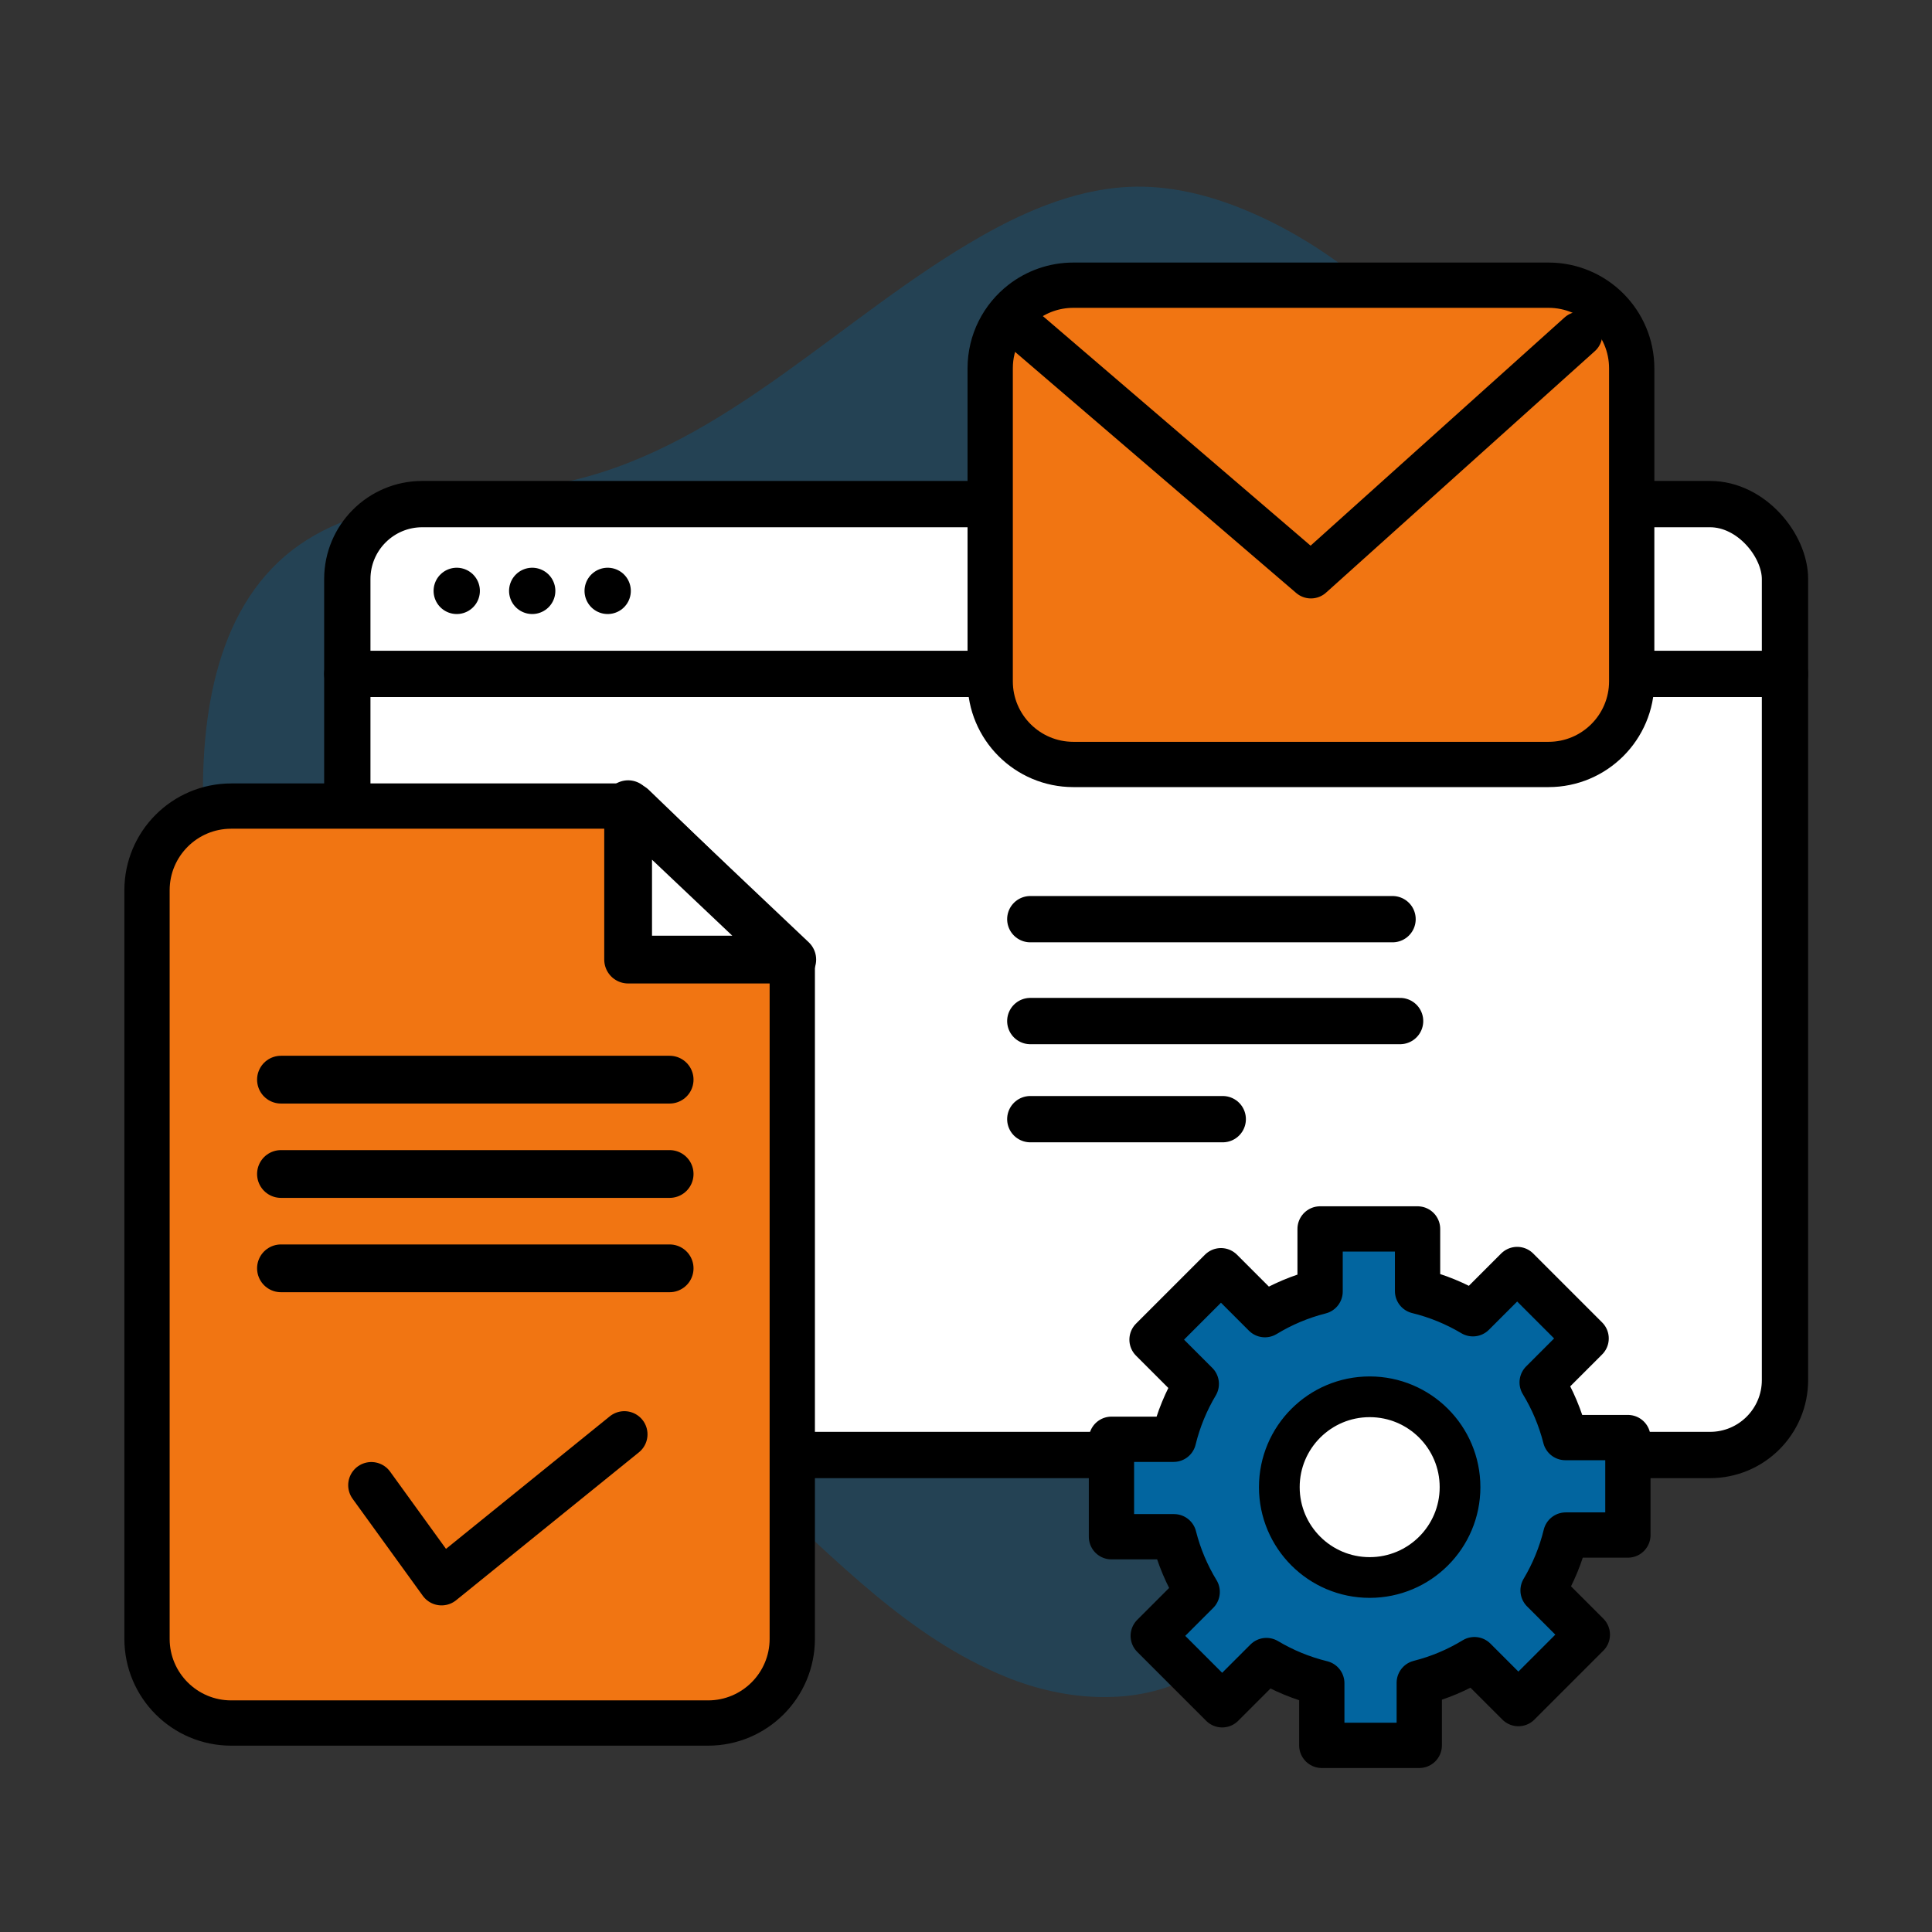
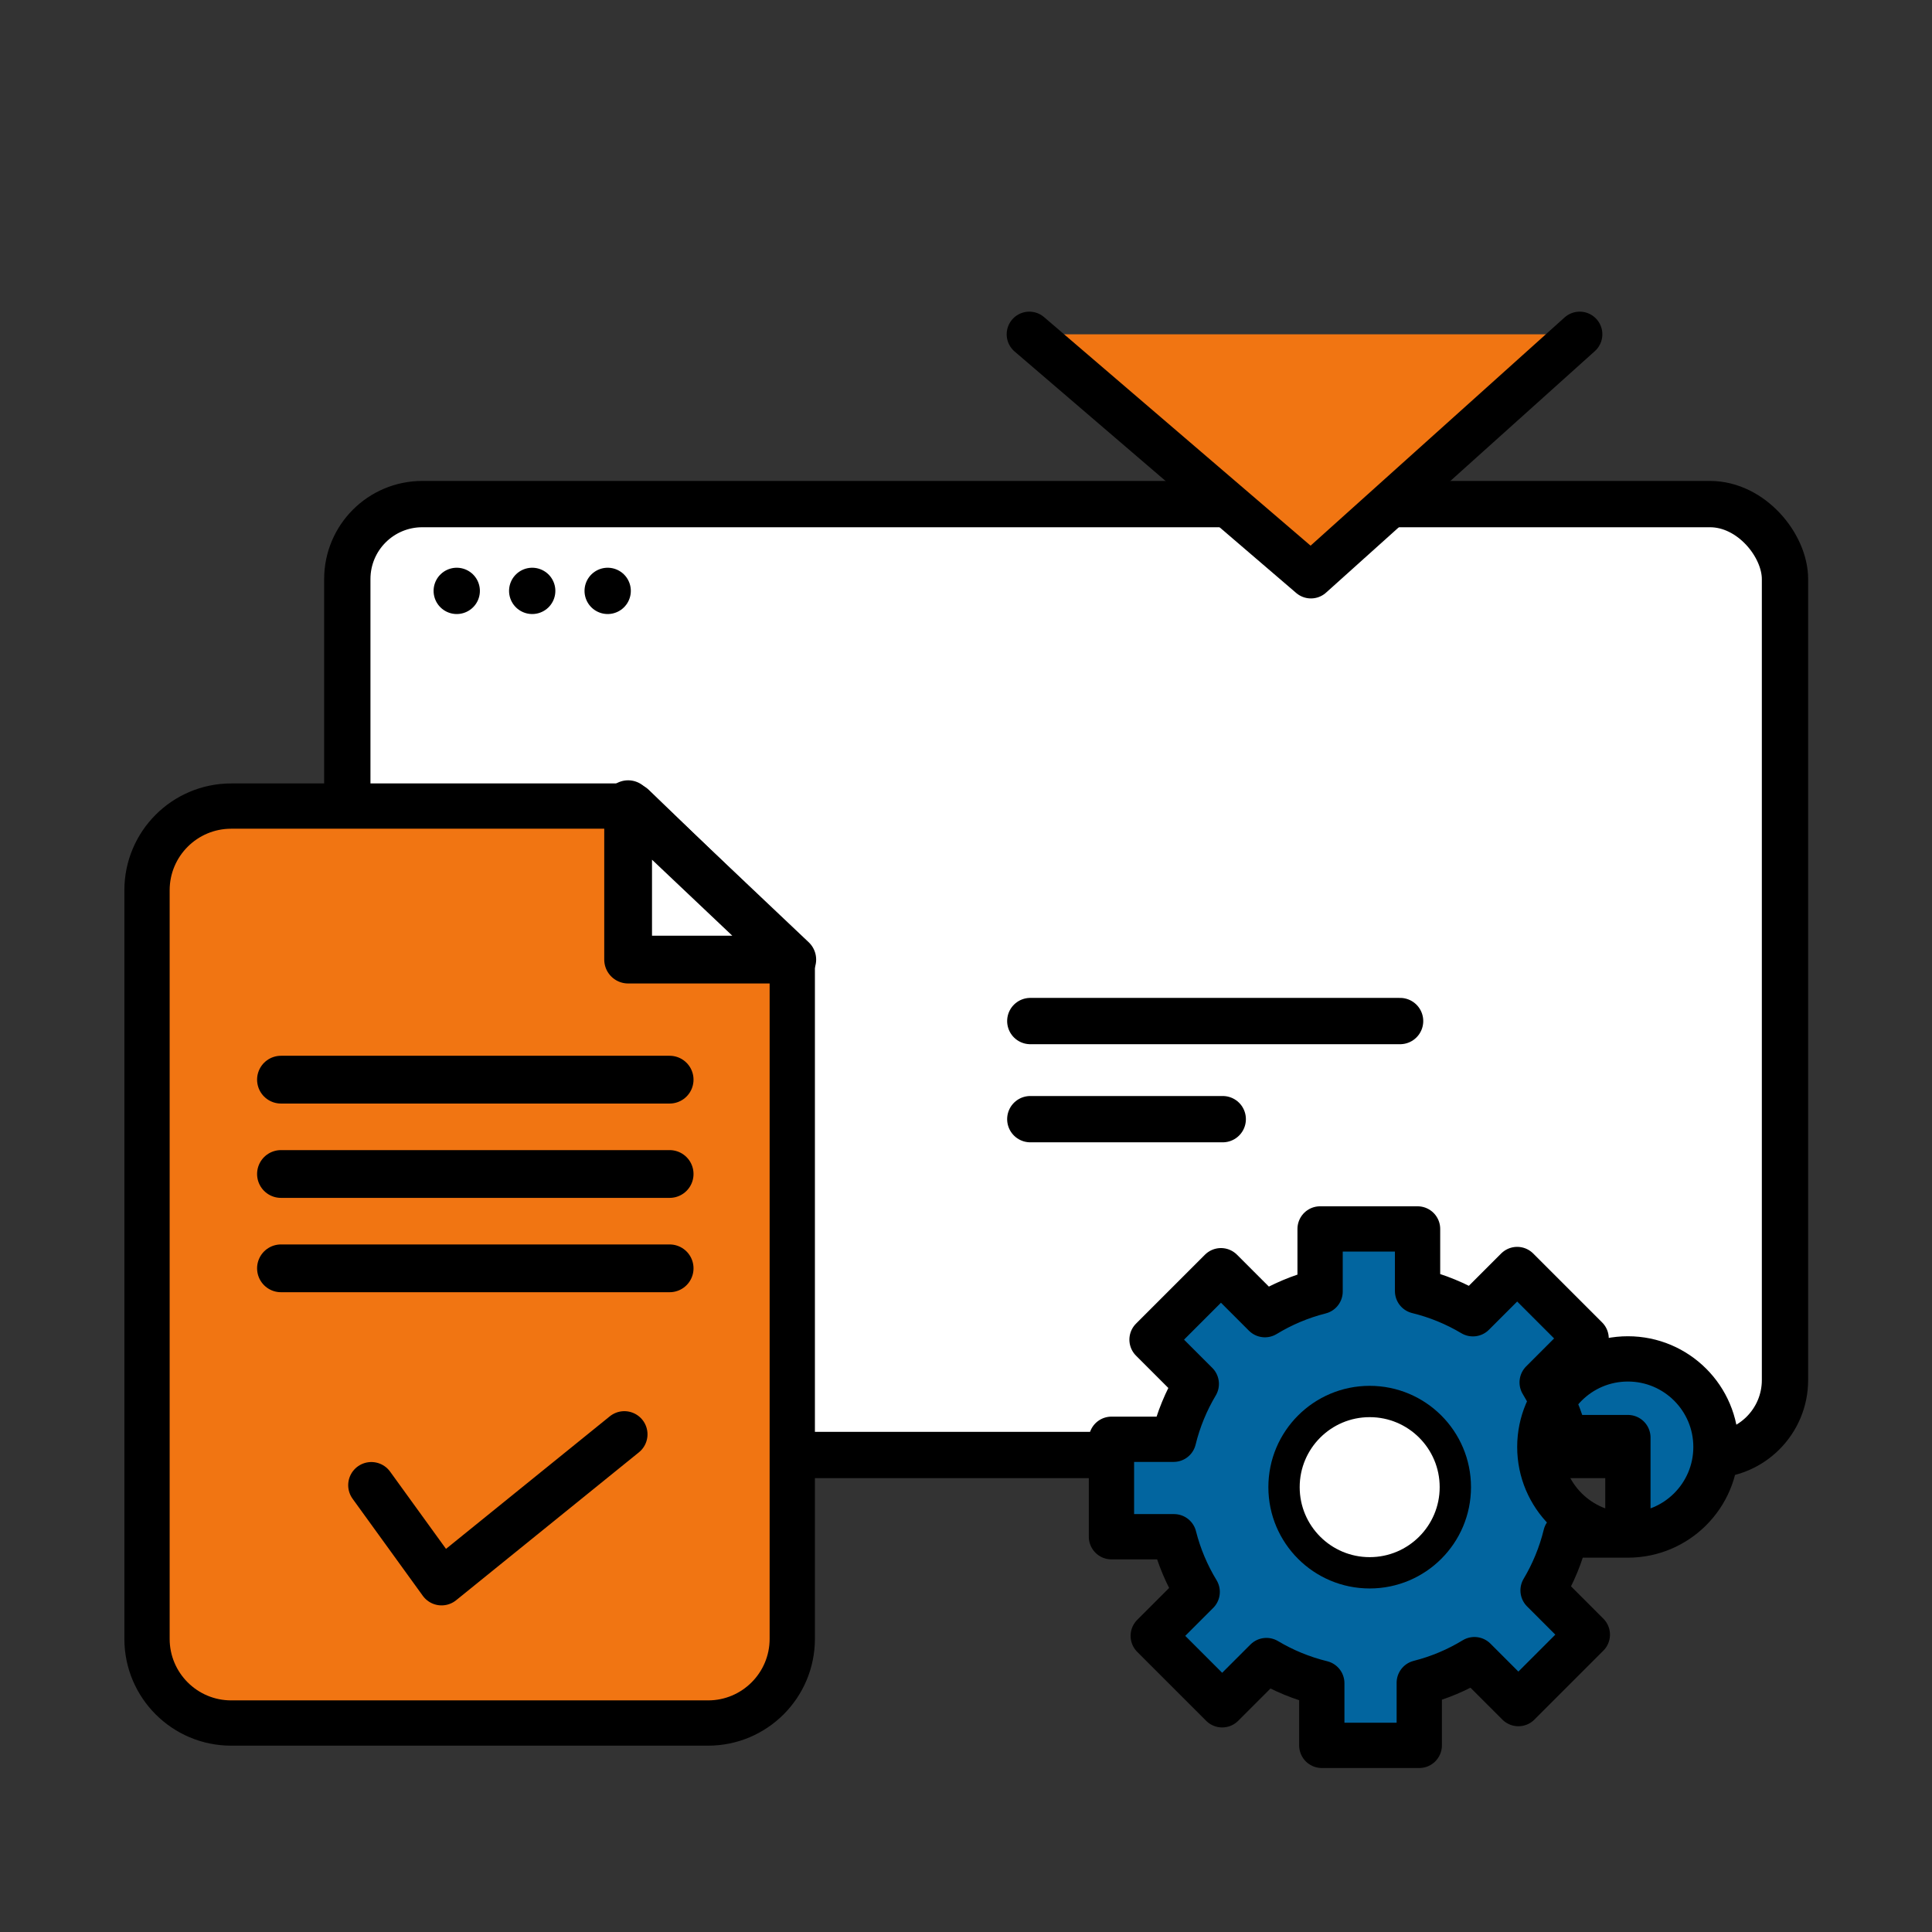
<svg xmlns="http://www.w3.org/2000/svg" id="Layer_1" data-name="Layer 1" viewBox="0 0 512 512">
  <rect x="0" y="0" width="512" height="512" fill="#333333" stroke="none" />
  <defs>
    <style>
      .cls-1, .cls-2, .cls-3, .cls-4, .cls-5, .cls-6, .cls-7, .cls-8, .cls-9, .cls-10 {
        stroke: #000;
        stroke-linejoin: round;
      }

      .cls-1, .cls-2, .cls-3, .cls-4, .cls-5, .cls-6, .cls-7, .cls-8, .cls-10 {
        stroke-linecap: round;
      }

      .cls-1, .cls-4, .cls-5, .cls-7 {
        fill: none;
      }

      .cls-1, .cls-10 {
        stroke-width: 12.66px;
      }

      .cls-11 {
        stroke-width: 0px;
      }

      .cls-11, .cls-3 {
        fill: #02659f;
      }

      .cls-12 {
        opacity: .31;
      }

      .cls-2, .cls-3, .cls-9 {
        stroke-width: 12px;
      }

      .cls-2, .cls-9 {
        fill: #f17512;
      }

      .cls-4 {
        stroke-width: 12.27px;
      }

      .cls-5, .cls-7, .cls-8 {
        stroke-width: 12.27px;
      }

      .cls-6 {
        stroke-width: 8.3px;
      }

      .cls-6, .cls-8, .cls-10 {
        fill: #fff;
      }

      .cls-7 {
        stroke-dasharray: 0 0 0 20;
      }
    </style>
  </defs>
  <g class="cls-12">
-     <path class="cls-11" d="m120.53,331.35c-16.46-11.66-33.62-23.16-45.43-39.51-15.06-20.84-19.82-47.38-21.08-73.06-1.31-26.6,2.41-56.79,23.5-73.04,20.37-15.69,48.98-12.51,74.01-18.38,41.27-9.69,71.7-43.82,108.55-64.78,12.64-7.19,26.57-12.95,41.11-13.11,10.64-.12,21.13,2.79,30.87,7.07,42.86,18.84,69.27,61.64,92.96,102.03,7.78,13.25,15.58,26.58,21.2,40.88,8.78,22.36,11.97,46.46,15.09,70.28,2.92,22.29,5.74,45.63-2.09,66.7-7.13,19.21-23.22,34.87-42.61,41.49-16.05,5.48-34.14,5.12-48.78,13.66-21.41,12.48-29.96,40.75-51.75,52.57-14.94,8.1-33.59,6.7-49.34.31-26.02-10.54-45.12-31.2-65.51-49.54-25.42-22.85-52.82-43.81-80.69-63.56Z" />
-   </g>
+     </g>
  <rect class="cls-8" x="92.04" y="133.59" width="381" height="252" rx="19.87" ry="19.87" />
-   <line class="cls-5" x1="92.04" y1="178.59" x2="473.04" y2="178.59" />
  <line class="cls-7" x1="121.04" y1="156.59" x2="179.04" y2="156.59" />
-   <line class="cls-5" x1="273.04" y1="243.59" x2="369.04" y2="243.59" />
  <line class="cls-5" x1="273.04" y1="270.59" x2="371.04" y2="270.59" />
  <line class="cls-5" x1="273.04" y1="296.59" x2="324.04" y2="296.59" />
  <g>
-     <path class="cls-3" d="m431.41,406.8v-25.83h-16.58c-1.32-5.22-3.41-10.14-6.14-14.62l11.65-11.65-18.27-18.27-11.73,11.73c-4.51-2.69-9.44-4.73-14.67-6.01v-16.47h-25.83v16.58c-5.22,1.32-10.14,3.41-14.62,6.14l-11.65-11.65-18.27,18.27,11.73,11.73c-2.69,4.51-4.73,9.44-6.01,14.67h-16.47v25.83h16.58c1.32,5.22,3.41,10.14,6.14,14.62l-11.65,11.65,18.27,18.27,11.73-11.73c4.51,2.69,9.44,4.73,14.67,6.01v16.47h25.83v-16.58c5.22-1.32,10.14-3.41,14.62-6.14l11.65,11.65,18.27-18.27-11.73-11.73c2.69-4.51,4.73-9.44,6.01-14.67h16.47Zm-68.43,10.65c-12.89,0-23.34-10.45-23.34-23.34s10.45-23.34,23.34-23.34,23.34,10.45,23.34,23.34-10.45,23.34-23.34,23.34Z" />
+     <path class="cls-3" d="m431.41,406.8v-25.83h-16.58c-1.32-5.22-3.41-10.14-6.14-14.62l11.65-11.65-18.27-18.27-11.73,11.73c-4.51-2.69-9.44-4.73-14.67-6.01v-16.47h-25.83v16.58c-5.22,1.32-10.14,3.41-14.62,6.14l-11.65-11.65-18.27,18.27,11.73,11.73c-2.69,4.51-4.73,9.44-6.01,14.67h-16.47v25.83h16.58c1.32,5.22,3.41,10.14,6.14,14.62l-11.65,11.65,18.27,18.27,11.73-11.73c4.51,2.69,9.44,4.73,14.67,6.01v16.47h25.83v-16.58c5.22-1.32,10.14-3.41,14.62-6.14l11.65,11.65,18.27-18.27-11.73-11.73c2.69-4.51,4.73-9.44,6.01-14.67h16.47Zc-12.89,0-23.34-10.45-23.34-23.34s10.45-23.34,23.34-23.34,23.34,10.45,23.34,23.34-10.45,23.34-23.34,23.34Z" />
    <circle class="cls-6" cx="362.98" cy="394.11" r="22.7" />
  </g>
  <g>
-     <path class="cls-2" d="m410.38,202.59h-125.93c-12.17,0-22.04-9.87-22.04-22.04v-82.93c0-7.09,3.34-13.39,8.54-17.42,3.73-2.89,8.41-4.62,13.5-4.62h125.93c12.17,0,22.04,9.87,22.04,22.04v82.93c0,12.17-9.87,22.04-22.04,22.04Z" />
    <polyline class="cls-2" points="272.78 88.59 347.41 152.59 418.64 88.59" />
  </g>
  <g>
    <path class="cls-9" d="m187.65,456.62H61.27c-12.32,0-22.31-9.99-22.31-22.31v-198.38c0-12.32,9.99-22.31,22.31-22.31h106.48l42.21,40.68v180.01c0,12.32-9.99,22.31-22.31,22.31Z" />
    <polygon class="cls-10" points="166.46 213.12 166.46 254.3 209.96 254.3 166.46 213.12" />
    <line class="cls-1" x1="74.46" y1="286.12" x2="177.46" y2="286.12" />
    <line class="cls-1" x1="74.46" y1="311.12" x2="177.46" y2="311.12" />
    <line class="cls-1" x1="74.46" y1="336.12" x2="177.46" y2="336.12" />
  </g>
  <polyline class="cls-4" points="98.41 393.59 117.02 419.31 165.46 380.11" />
</svg>